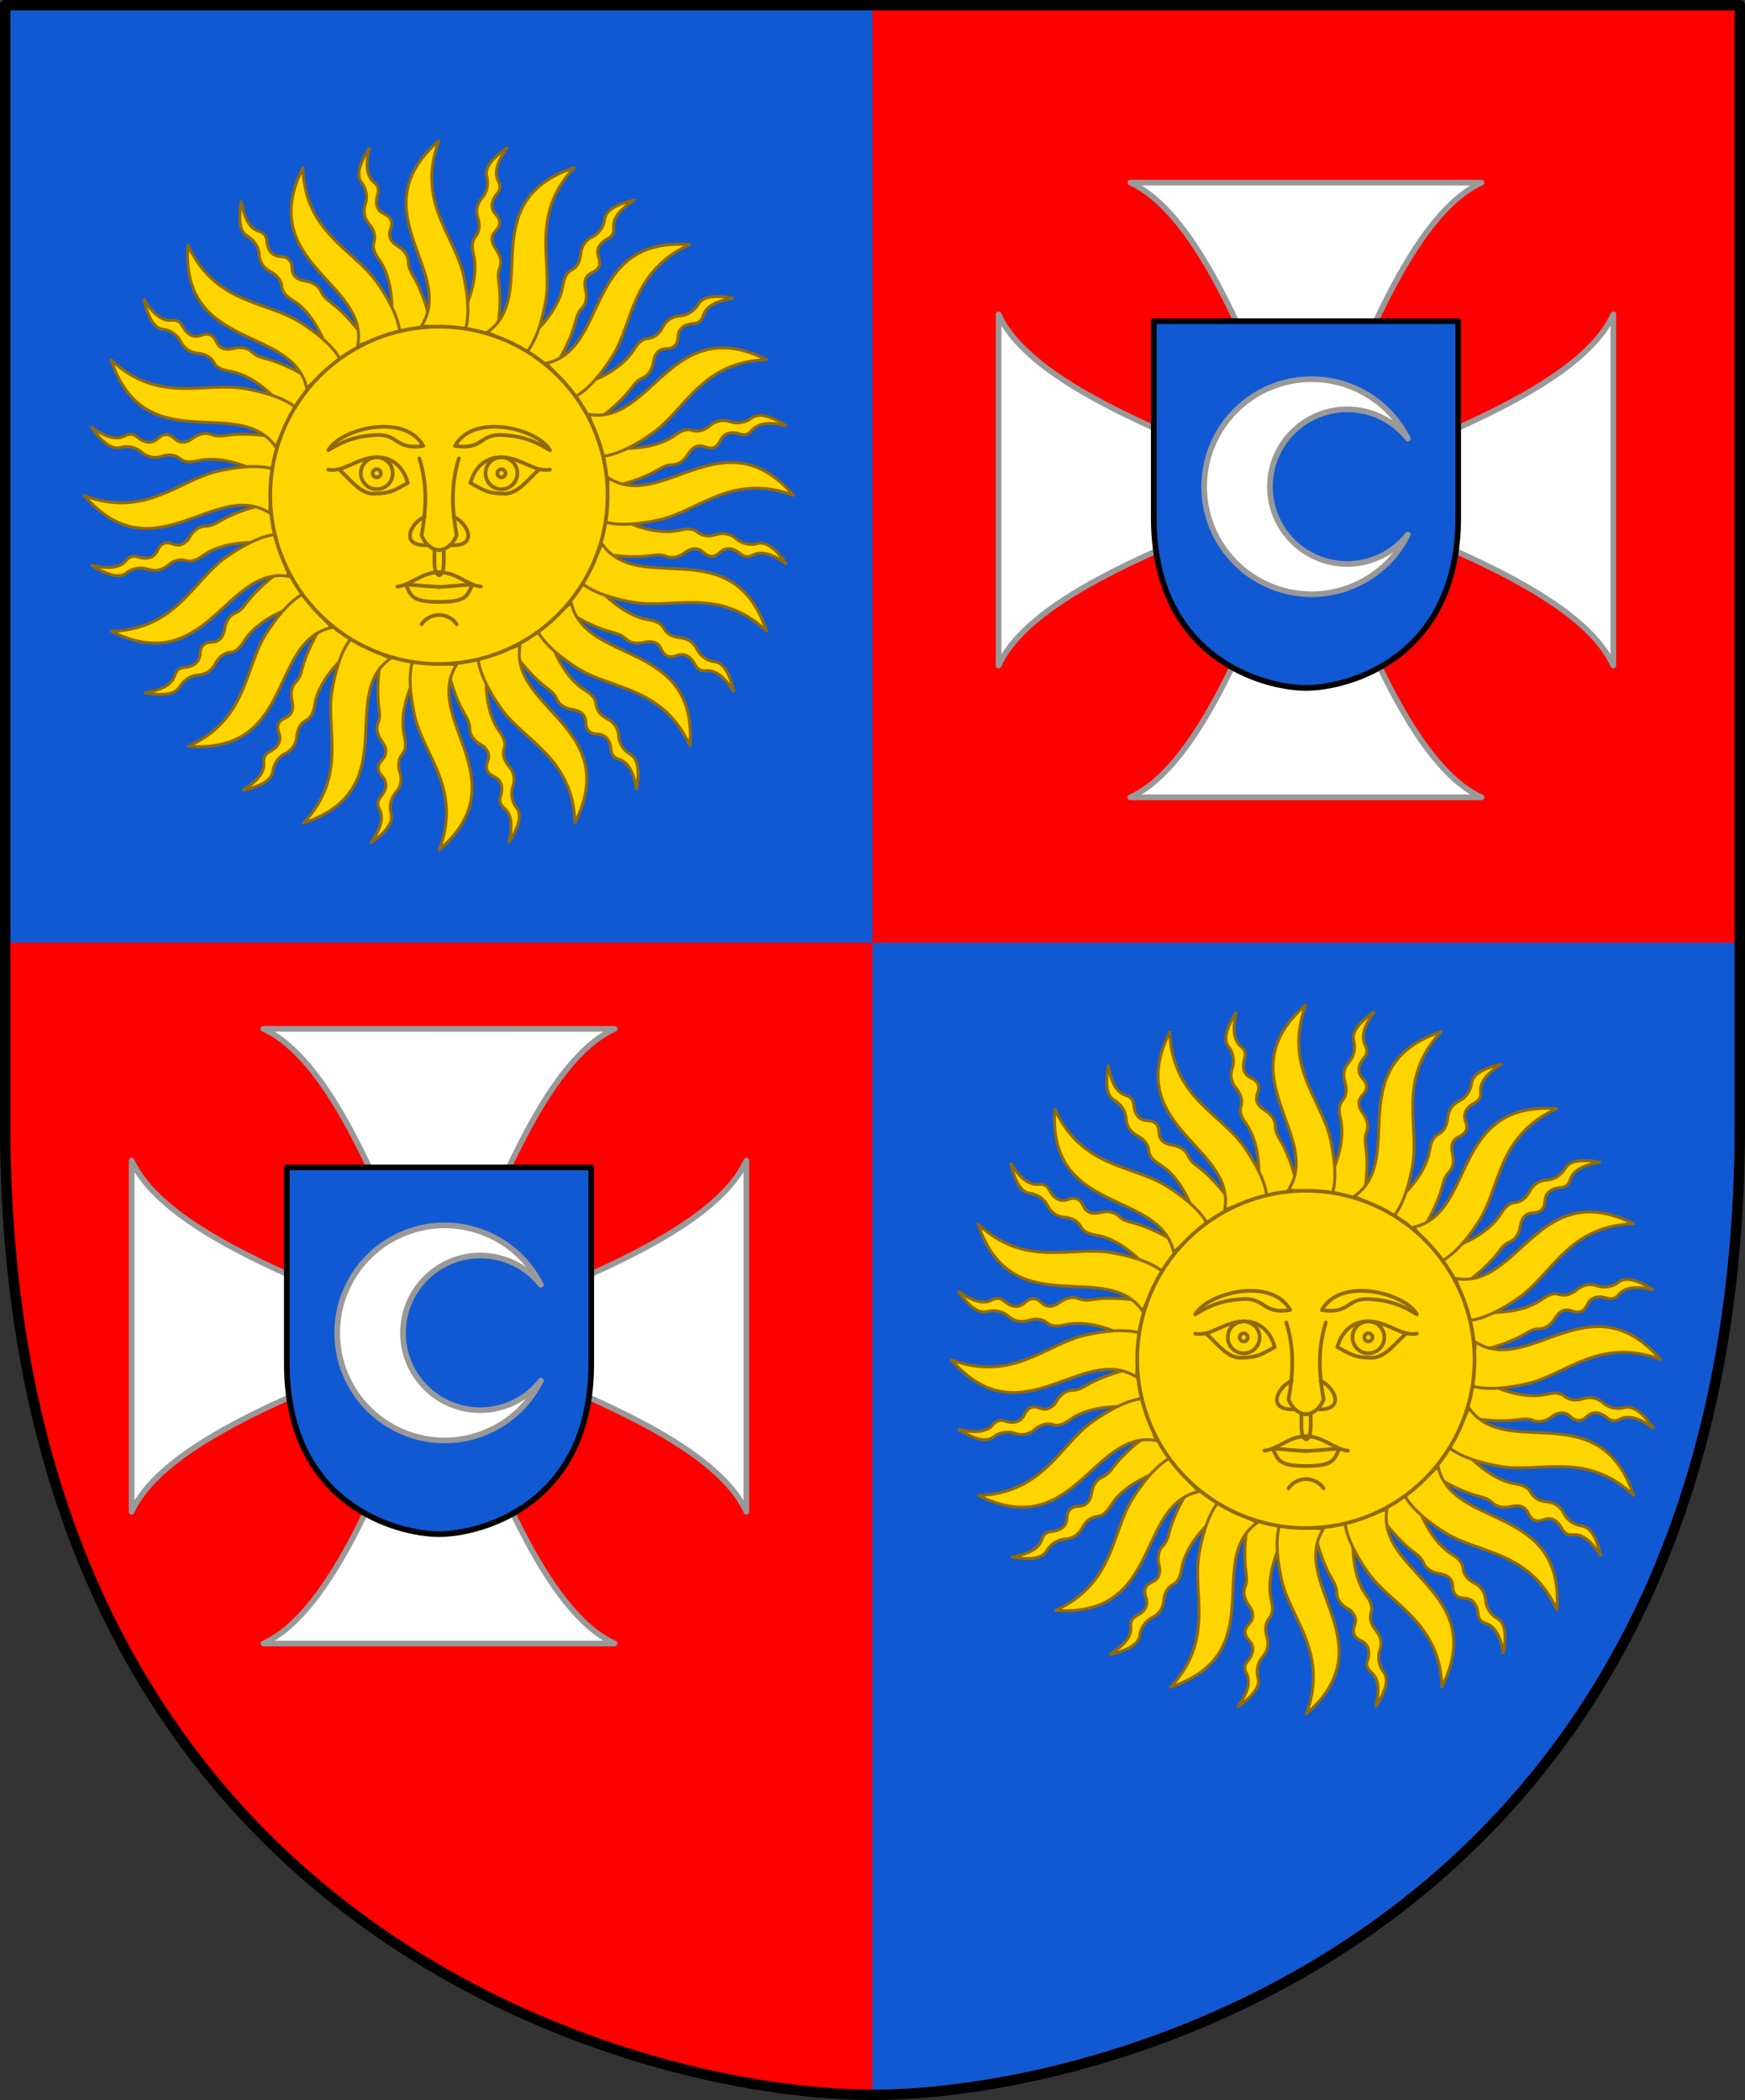
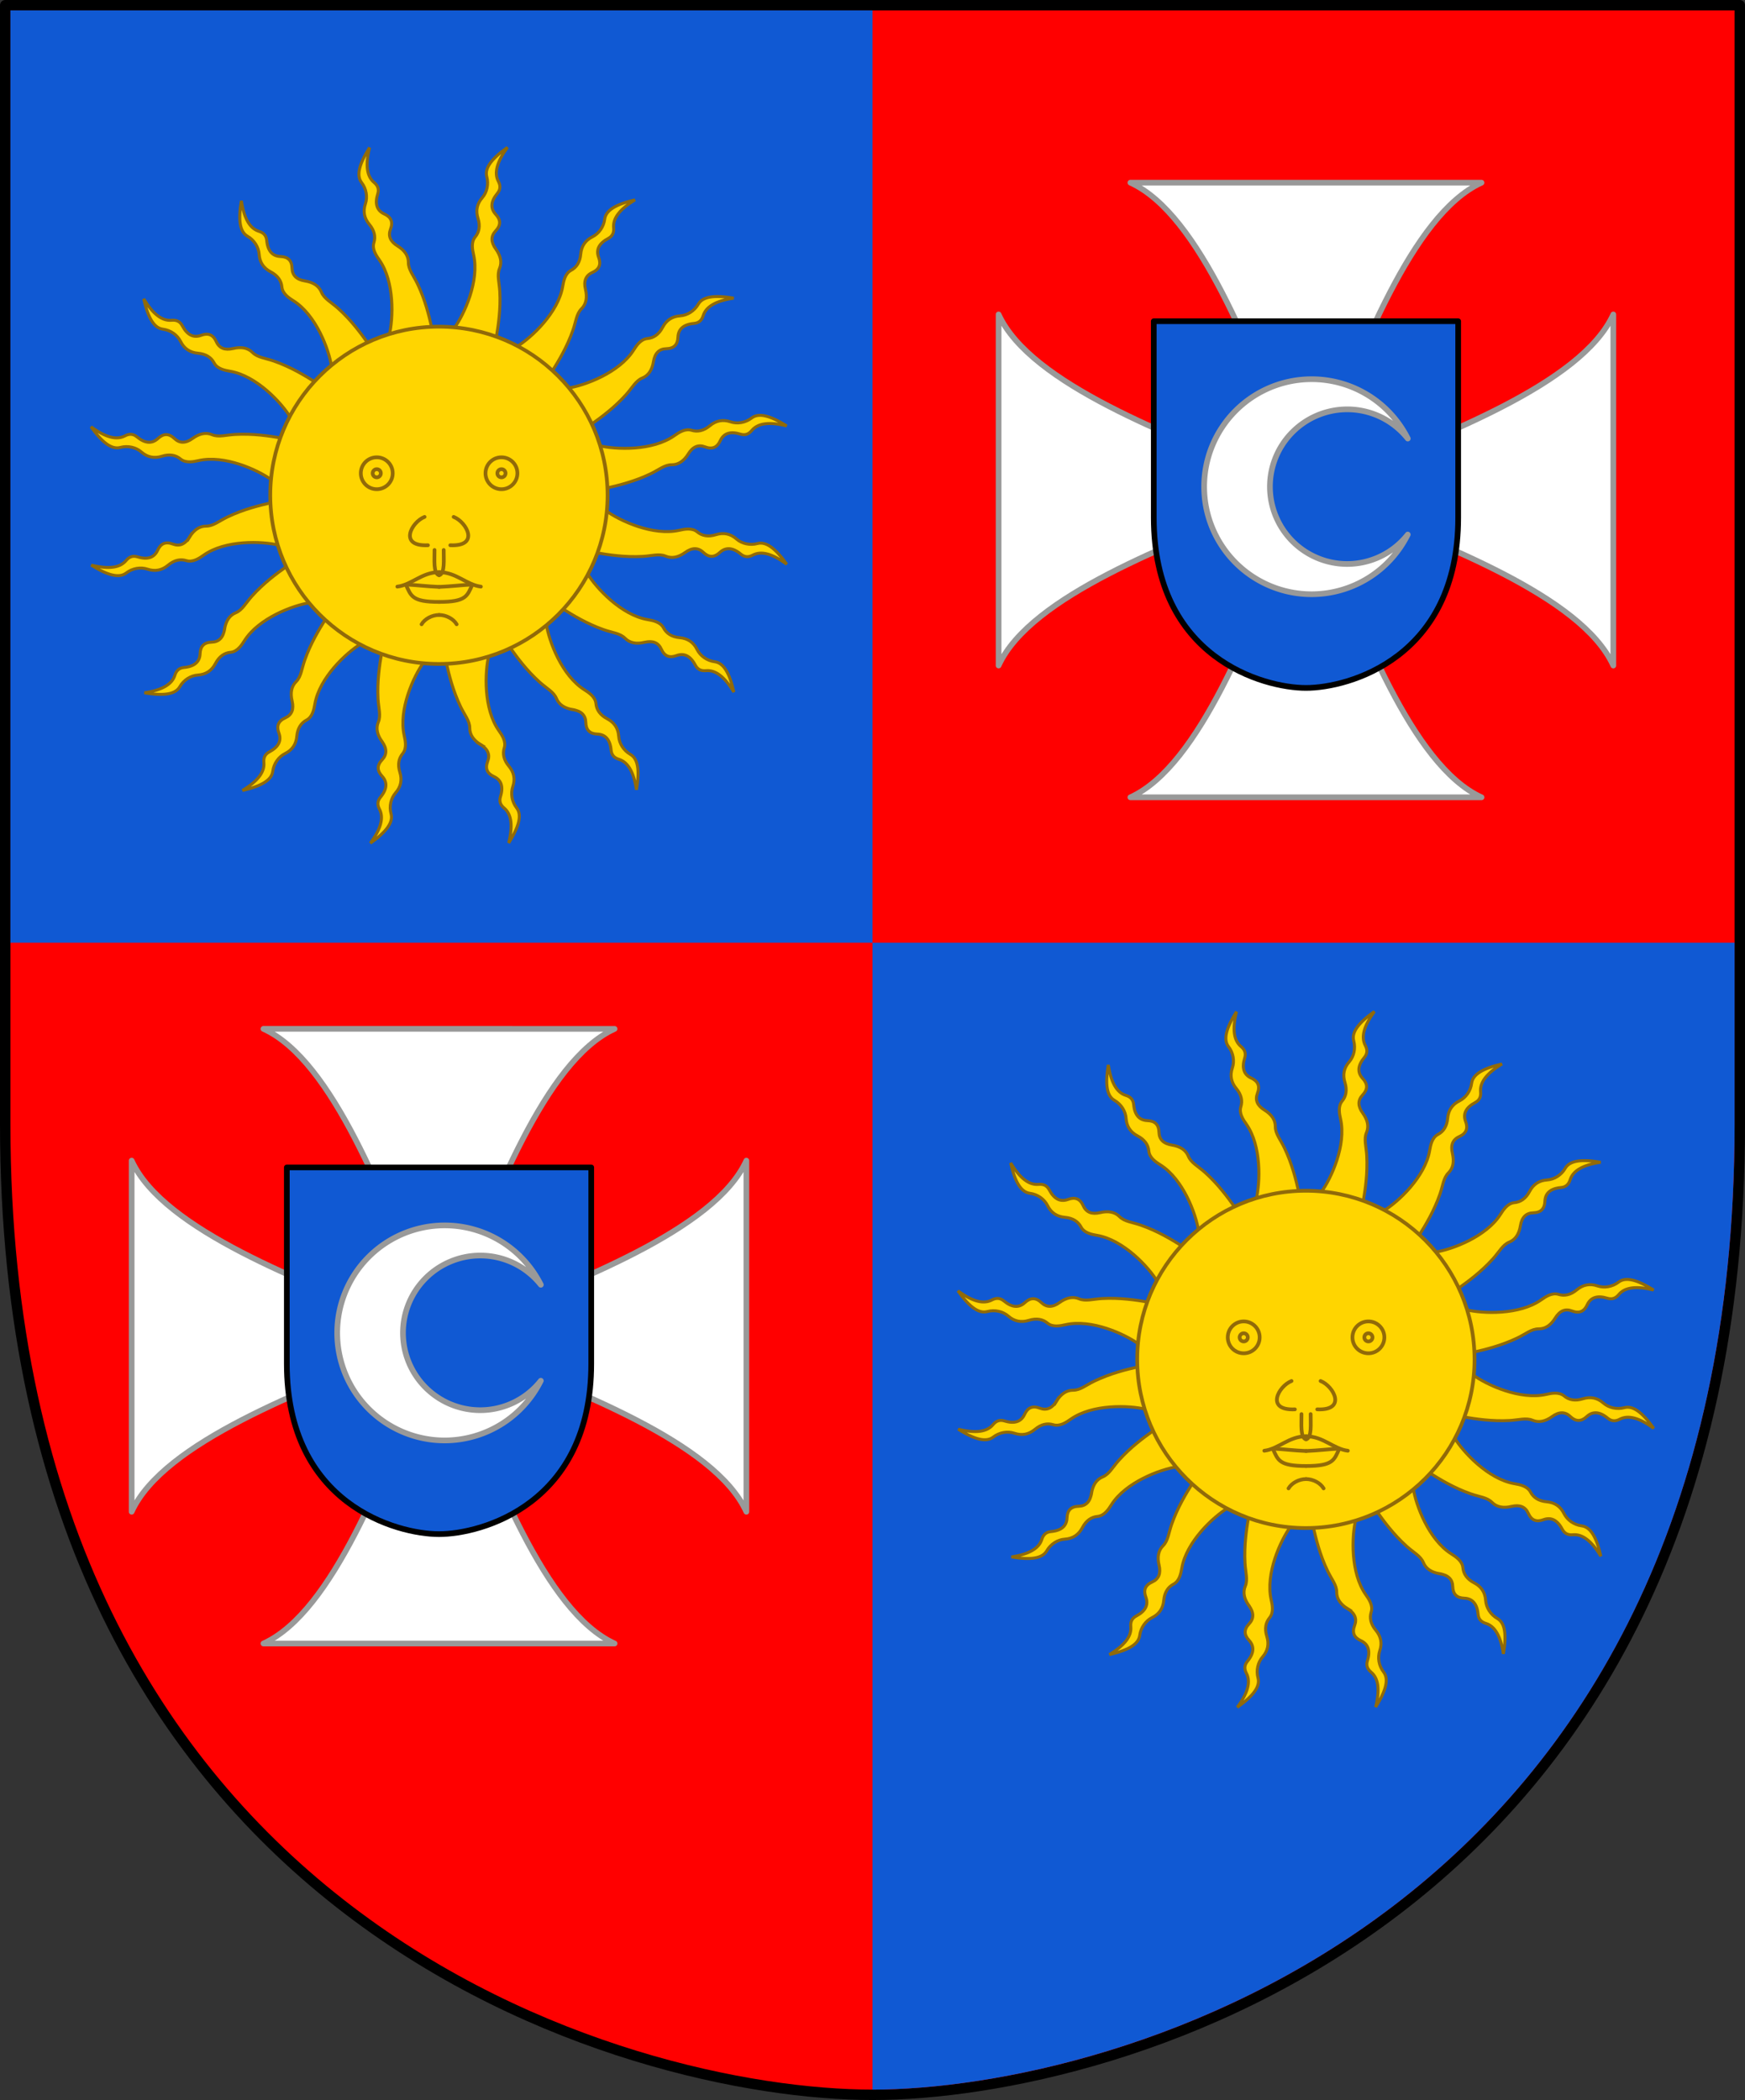
<svg xmlns="http://www.w3.org/2000/svg" xmlns:xlink="http://www.w3.org/1999/xlink" width="920.98" height="1108.5" viewBox="0 0 920.98 1108.5">
  <rect x="0" y="0" width="920.98" height="1108.5" fill="#333333" stroke="none" />
  <path d="m2.75 2.75v590.76c0 422.68 330.27 512.24 457.74 512.24s457.74-89.558 457.74-512.24v-590.76z" style="fill-rule:evenodd;fill:#f00;stroke-linejoin:round;stroke-miterlimit:5;stroke-width:5.5;stroke:#000" />
  <path d="m460.49 497.6v605.4c63.09 0 177.11-22.288 275-97.049 97.894-74.761 179.99-201.82 179.99-412.44v-95.91h-454.99z" style="-inkscape-stroke:hairline;fill-rule:evenodd;fill:#1059d3;vector-effect:non-scaling-stroke" />
  <path d="m5.5 5.5v492.1h454.99v-492.1h-454.99z" style="-inkscape-stroke:hairline;fill-rule:evenodd;fill:#1059d3;vector-effect:non-scaling-stroke" />
  <g id="e" transform="matrix(1.968 0 0 1.968 -2354.1 219.54)" style="stroke:#916a09">
    <use transform="rotate(22.428 1313.9 21.293)" style="fill:#ffd500;stroke-width:.8;stroke:#916a09" xlink:href="#a" />
    <path id="a" d="m1302.8-45.577c-1.944-1.2-2.587-2.694-1.892-4.507 0.738-1.925 0.16-3.237-1.651-4.069-1.984-0.912-2.608-2.697-1.767-5.398 0.433-1.392-0.108-2.336-0.984-3.066-1.962-1.637-2.374-4.675-1.212-9.359-2.859 4.547-3.548 7.544-2.126 9.396 1.28 1.667 1.643 3.855 1.019 5.697-0.686 2.025-0.315 3.866 1.046 5.499 1.405 1.684 1.718 3.343 1.229 4.918-0.546 1.755 0.652 3.489 1.468 4.649 4.086 5.807 3.775 15.61 2.621 20.275l11.395-2.211c-0.7-3.074-1.738-7.373-3.803-11.683-1.073-2.24-2.442-3.783-2.433-5.693 0.01-1.825-1.044-3.295-2.91-4.447z" fill="#ffd500" style="fill:#ffd500;stroke-width:.8;stroke:#916a09" />
    <use transform="rotate(-22.572 1313.9 21.293)" style="fill:#ffd500;stroke-width:.8;stroke:#916a09" xlink:href="#a" />
    <use transform="rotate(-45.072 1313.9 21.293)" style="fill:#ffd500;stroke-width:.8;stroke:#916a09" xlink:href="#a" />
    <use transform="rotate(-67.572 1313.9 21.293)" style="fill:#ffd500;stroke-width:.8;stroke:#916a09" xlink:href="#a" />
    <use transform="rotate(269.93 1313.9 21.293)" style="fill:#ffd500;stroke-width:.8;stroke:#916a09" xlink:href="#a" />
    <use transform="rotate(224.93 1313.9 21.293)" style="fill:#ffd500;stroke-width:.8;stroke:#916a09" xlink:href="#a" />
    <use transform="rotate(202.43 1313.9 21.293)" style="fill:#ffd500;stroke-width:.8;stroke:#916a09" xlink:href="#a" />
    <use transform="rotate(179.93 1313.9 21.293)" style="fill:#ffd500;stroke-width:.8;stroke:#916a09" xlink:href="#a" />
    <use transform="rotate(157.43 1313.9 21.293)" style="fill:#ffd500;stroke-width:.8;stroke:#916a09" xlink:href="#a" />
    <use transform="rotate(247.43 1313.9 21.293)" style="fill:#ffd500;stroke-width:.8;stroke:#916a09" xlink:href="#a" />
    <use transform="rotate(135 1313.9 21.293)" style="fill:#ffd500;stroke-width:.8;stroke:#916a09" xlink:href="#a" />
    <use transform="rotate(112.5 1313.9 21.293)" style="fill:#ffd500;stroke-width:.8;stroke:#916a09" xlink:href="#a" />
    <use transform="rotate(90 1313.9 21.293)" style="fill:#ffd500;stroke-width:.8;stroke:#916a09" xlink:href="#a" />
    <use transform="rotate(67.5 1313.9 21.293)" style="fill:#ffd500;stroke-width:.8;stroke:#916a09" xlink:href="#a" />
    <use transform="rotate(44.856 1313.9 21.293)" style="fill:#ffd500;stroke-width:.8;stroke:#916a09" xlink:href="#a" />
-     <path id="b" d="m1313.9-73.797c-21.665 18.764 4.681 35.081-4.686 49.672l11.877 0.702c1.219-4.356 0.28-10.387-0.652-14.565-2.408-10.506-12.646-19.466-6.538-35.809z" style="fill-rule:evenodd;fill:#ffd500;stroke-linecap:round;stroke-linejoin:round;stroke-miterlimit:5;stroke-width:.8;stroke:#916a09" />
    <use transform="rotate(22.428 1313.9 21.293)" style="fill:#ffd500;stroke-width:.8;stroke:#916a09" xlink:href="#b" />
    <use transform="rotate(-22.572 1313.9 21.293)" style="fill:#ffd500;stroke-width:.8;stroke:#916a09" xlink:href="#b" />
    <use transform="rotate(-45.072 1313.9 21.293)" style="fill:#ffd500;stroke-width:.8;stroke:#916a09" xlink:href="#b" />
    <use transform="rotate(-67.572 1313.9 21.293)" style="fill:#ffd500;stroke-width:.8;stroke:#916a09" xlink:href="#b" />
    <use transform="rotate(269.93 1313.9 21.293)" style="fill:#ffd500;stroke-width:.8;stroke:#916a09" xlink:href="#b" />
    <use transform="rotate(247.43 1313.9 21.293)" style="fill:#ffd500;stroke-width:.8;stroke:#916a09" xlink:href="#b" />
    <use transform="rotate(224.93 1313.9 21.293)" style="fill:#ffd500;stroke-width:.8;stroke:#916a09" xlink:href="#b" />
    <use transform="rotate(202.43 1313.9 21.293)" style="fill:#ffd500;stroke-width:.8;stroke:#916a09" xlink:href="#b" />
    <use transform="rotate(179.93 1313.9 21.293)" style="fill:#ffd500;stroke-width:.8;stroke:#916a09" xlink:href="#b" />
    <use transform="rotate(157.43 1313.9 21.293)" style="fill:#ffd500;stroke-width:.8;stroke:#916a09" xlink:href="#b" />
    <use transform="rotate(134.93 1313.9 21.293)" style="fill:#ffd500;stroke-width:.8;stroke:#916a09" xlink:href="#b" />
    <use transform="rotate(112.5 1313.9 21.293)" style="fill:#ffd500;stroke-width:.8;stroke:#916a09" xlink:href="#b" />
    <use transform="rotate(90 1313.9 21.293)" style="fill:#ffd500;stroke-width:.8;stroke:#916a09" xlink:href="#b" />
    <use transform="rotate(67.5 1313.9 21.293)" style="fill:#ffd500;stroke-width:.8;stroke:#916a09" xlink:href="#b" />
    <use transform="rotate(45 1313.9 21.293)" style="fill:#ffd500;stroke-width:.8;stroke:#916a09" xlink:href="#b" />
    <circle cx="1313.9" cy="21.293" r="45.235" style="fill-rule:evenodd;fill:#ffd500;stroke-linecap:round;stroke-linejoin:round;stroke-miterlimit:5;stroke:#916a09" />
    <g transform="translate(1188.3 -103.51)" style="stroke:#916a09">
      <use transform="matrix(-1,0,0,1,251.3,0)" style="stroke:#916a09" xlink:href="#c" />
      <g id="c" style="stroke:#916a09">
-         <path d="m120.35 114.9c2.3 7.402 1.769 14.083 0.6 20.6 0.717 2.092 2.701 3.99 4.7 4" style="fill:none;stroke-linecap:round;stroke-linejoin:round;stroke-miterlimit:5;stroke:#916a09" />
-         <path d="m95.935 117.91c4.291 0.747 7.542-3.121 12.815-3.309 4.041-0.144 7.271 2.356 8.5 6.9-3.538 1.898-4.542 2.853-9.305 2.853-3.855 0-7.072-5.037-9.295-6.553" style="fill:none;stroke-linecap:round;stroke-linejoin:round;stroke-miterlimit:5;stroke:#916a09" />
        <circle cx="108.93" cy="118.89" r="4.278" style="fill:none;stroke-linecap:round;stroke-linejoin:round;stroke-miterlimit:5;stroke:#916a09" />
        <circle cx="108.93" cy="118.89" r="1.095" style="fill:none;stroke-linecap:round;stroke-linejoin:round;stroke-miterlimit:5;stroke:#916a09" />
-         <path d="m95.917 112.72c3.207-5.721 20.459-10.214 25.485-1.157-7.781 1.176-6.38-3.392-13.049-2.92-4.061 0.287-7.42 0.997-12.436 4.076z" style="fill:none;stroke-linecap:round;stroke-linejoin:round;stroke-miterlimit:5;stroke:#916a09" />
        <path d="m122.65 138.2c-8.021 0.358-4.372-6.256-0.9-7.6" style="fill:none;stroke-linecap:round;stroke-linejoin:round;stroke-miterlimit:5;stroke:#916a09" />
        <path d="m114.45 149.3c3.817-0.46 6.587-3.87 11.2-3.87" style="fill:none;stroke-linecap:round;stroke-linejoin:round;stroke-miterlimit:5;stroke:#916a09" />
        <path d="m116.75 148.8c1.379 2.982 1.594 4.6 8.9 4.6" style="fill:none;stroke-linecap:round;stroke-linejoin:round;stroke-miterlimit:5;stroke:#916a09" />
        <path d="m120.95 159.4c0.847-1.446 2.805-2.5 4.7-2.5" style="fill:none;stroke-linecap:round;stroke-linejoin:round;stroke-miterlimit:5;stroke:#916a09" />
        <path d="m116.83 148.74c2.464 0.102 5.551 0.504 8.822 0.632" style="fill:none;stroke-linecap:round;stroke-linejoin:round;stroke-miterlimit:5;stroke:#916a09" />
      </g>
      <path transform="translate(-.008 -.5)" d="m126.89 139.97c-0.032 2.595 0.391 6.277-1.23 6.8-1.621-0.523-1.198-4.205-1.23-6.8" style="fill:none;stroke-linecap:round;stroke-linejoin:round;stroke-miterlimit:5;stroke:#916a09" />
    </g>
  </g>
  <g id="d" transform="translate(7.533 2.75)">
    <path d="m589.06 93.67c37.142 16.879 64.178 92.227 83.201 137.1v15.648h-15.648c-44.868-19.024-120.22-46.059-137.1-83.201v185.35c16.878-37.141 92.223-64.178 137.09-83.201h15.652v15.648c-19.024 44.868-46.059 120.22-83.201 137.1h185.35c-37.141-16.878-64.178-92.223-83.201-137.09v-15.652h15.652c44.869 19.023 120.21 46.06 137.09 83.201v-185.35c-16.879 37.142-92.228 64.178-137.1 83.201h-15.648v-15.652c19.023-44.869 46.06-120.21 83.201-137.09z" style="fill-rule:evenodd;fill:#fff;stroke-linejoin:round;stroke-miterlimit:5;stroke-width:3;stroke:#999" />
    <path d="m601.41 166.81v103.67c0 74.177 57.959 89.893 80.329 89.893 22.37 0 80.329-15.717 80.329-89.893v-103.67z" style="fill-rule:evenodd;fill:#1059d3;stroke-linejoin:round;stroke-miterlimit:5;stroke-width:3;stroke:#000" />
    <path d="m684.75 197.41a56.755 56.755 0 0 0-56.756 56.756 56.755 56.755 0 0 0 56.756 56.754 56.755 56.755 0 0 0 50.711-31.5 40.816 40.816 0 0 1-31.928 15.533 40.816 40.816 0 0 1-40.816-40.816 40.816 40.816 0 0 1 40.816-40.816 40.816 40.816 0 0 1 31.941 15.424 56.755 56.755 0 0 0-50.725-31.334z" style="fill-rule:evenodd;fill:#fff;stroke-linejoin:round;stroke-miterlimit:5;stroke-width:3;stroke:#999" />
  </g>
  <use transform="translate(457.56 456.12)" xlink:href="#e" />
  <use transform="translate(-457.56 446.67)" xlink:href="#d" />
</svg>